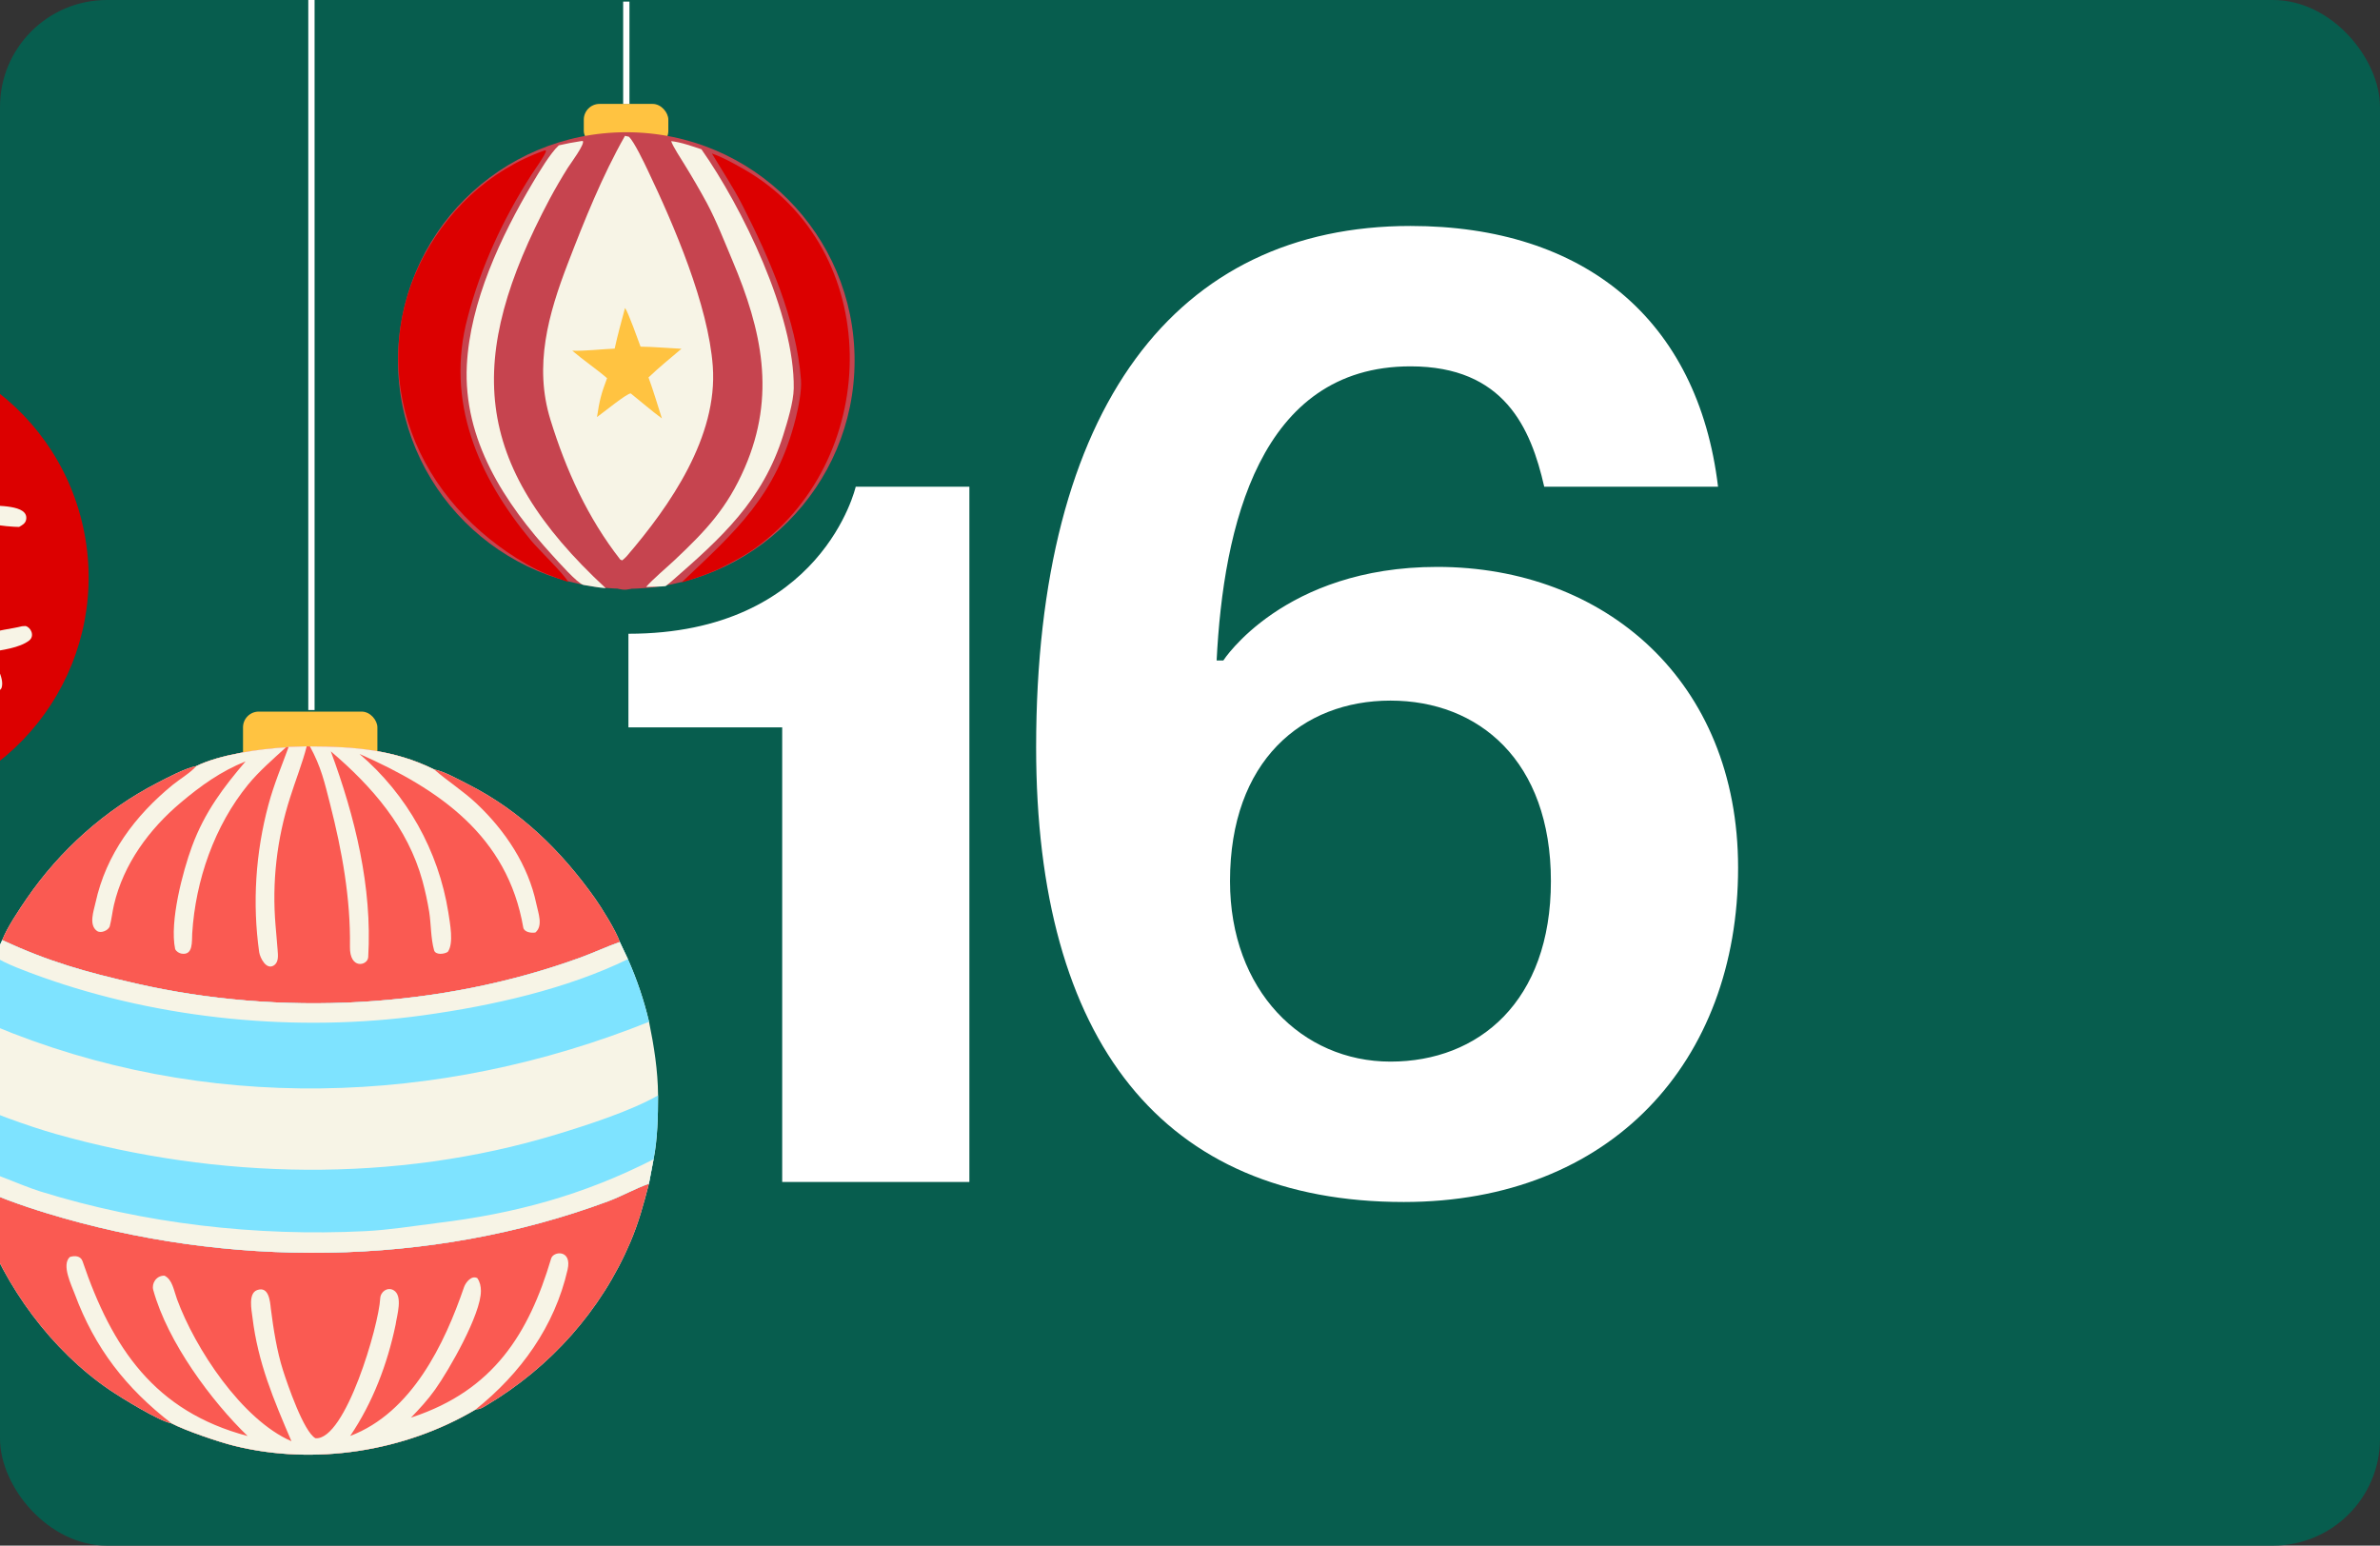
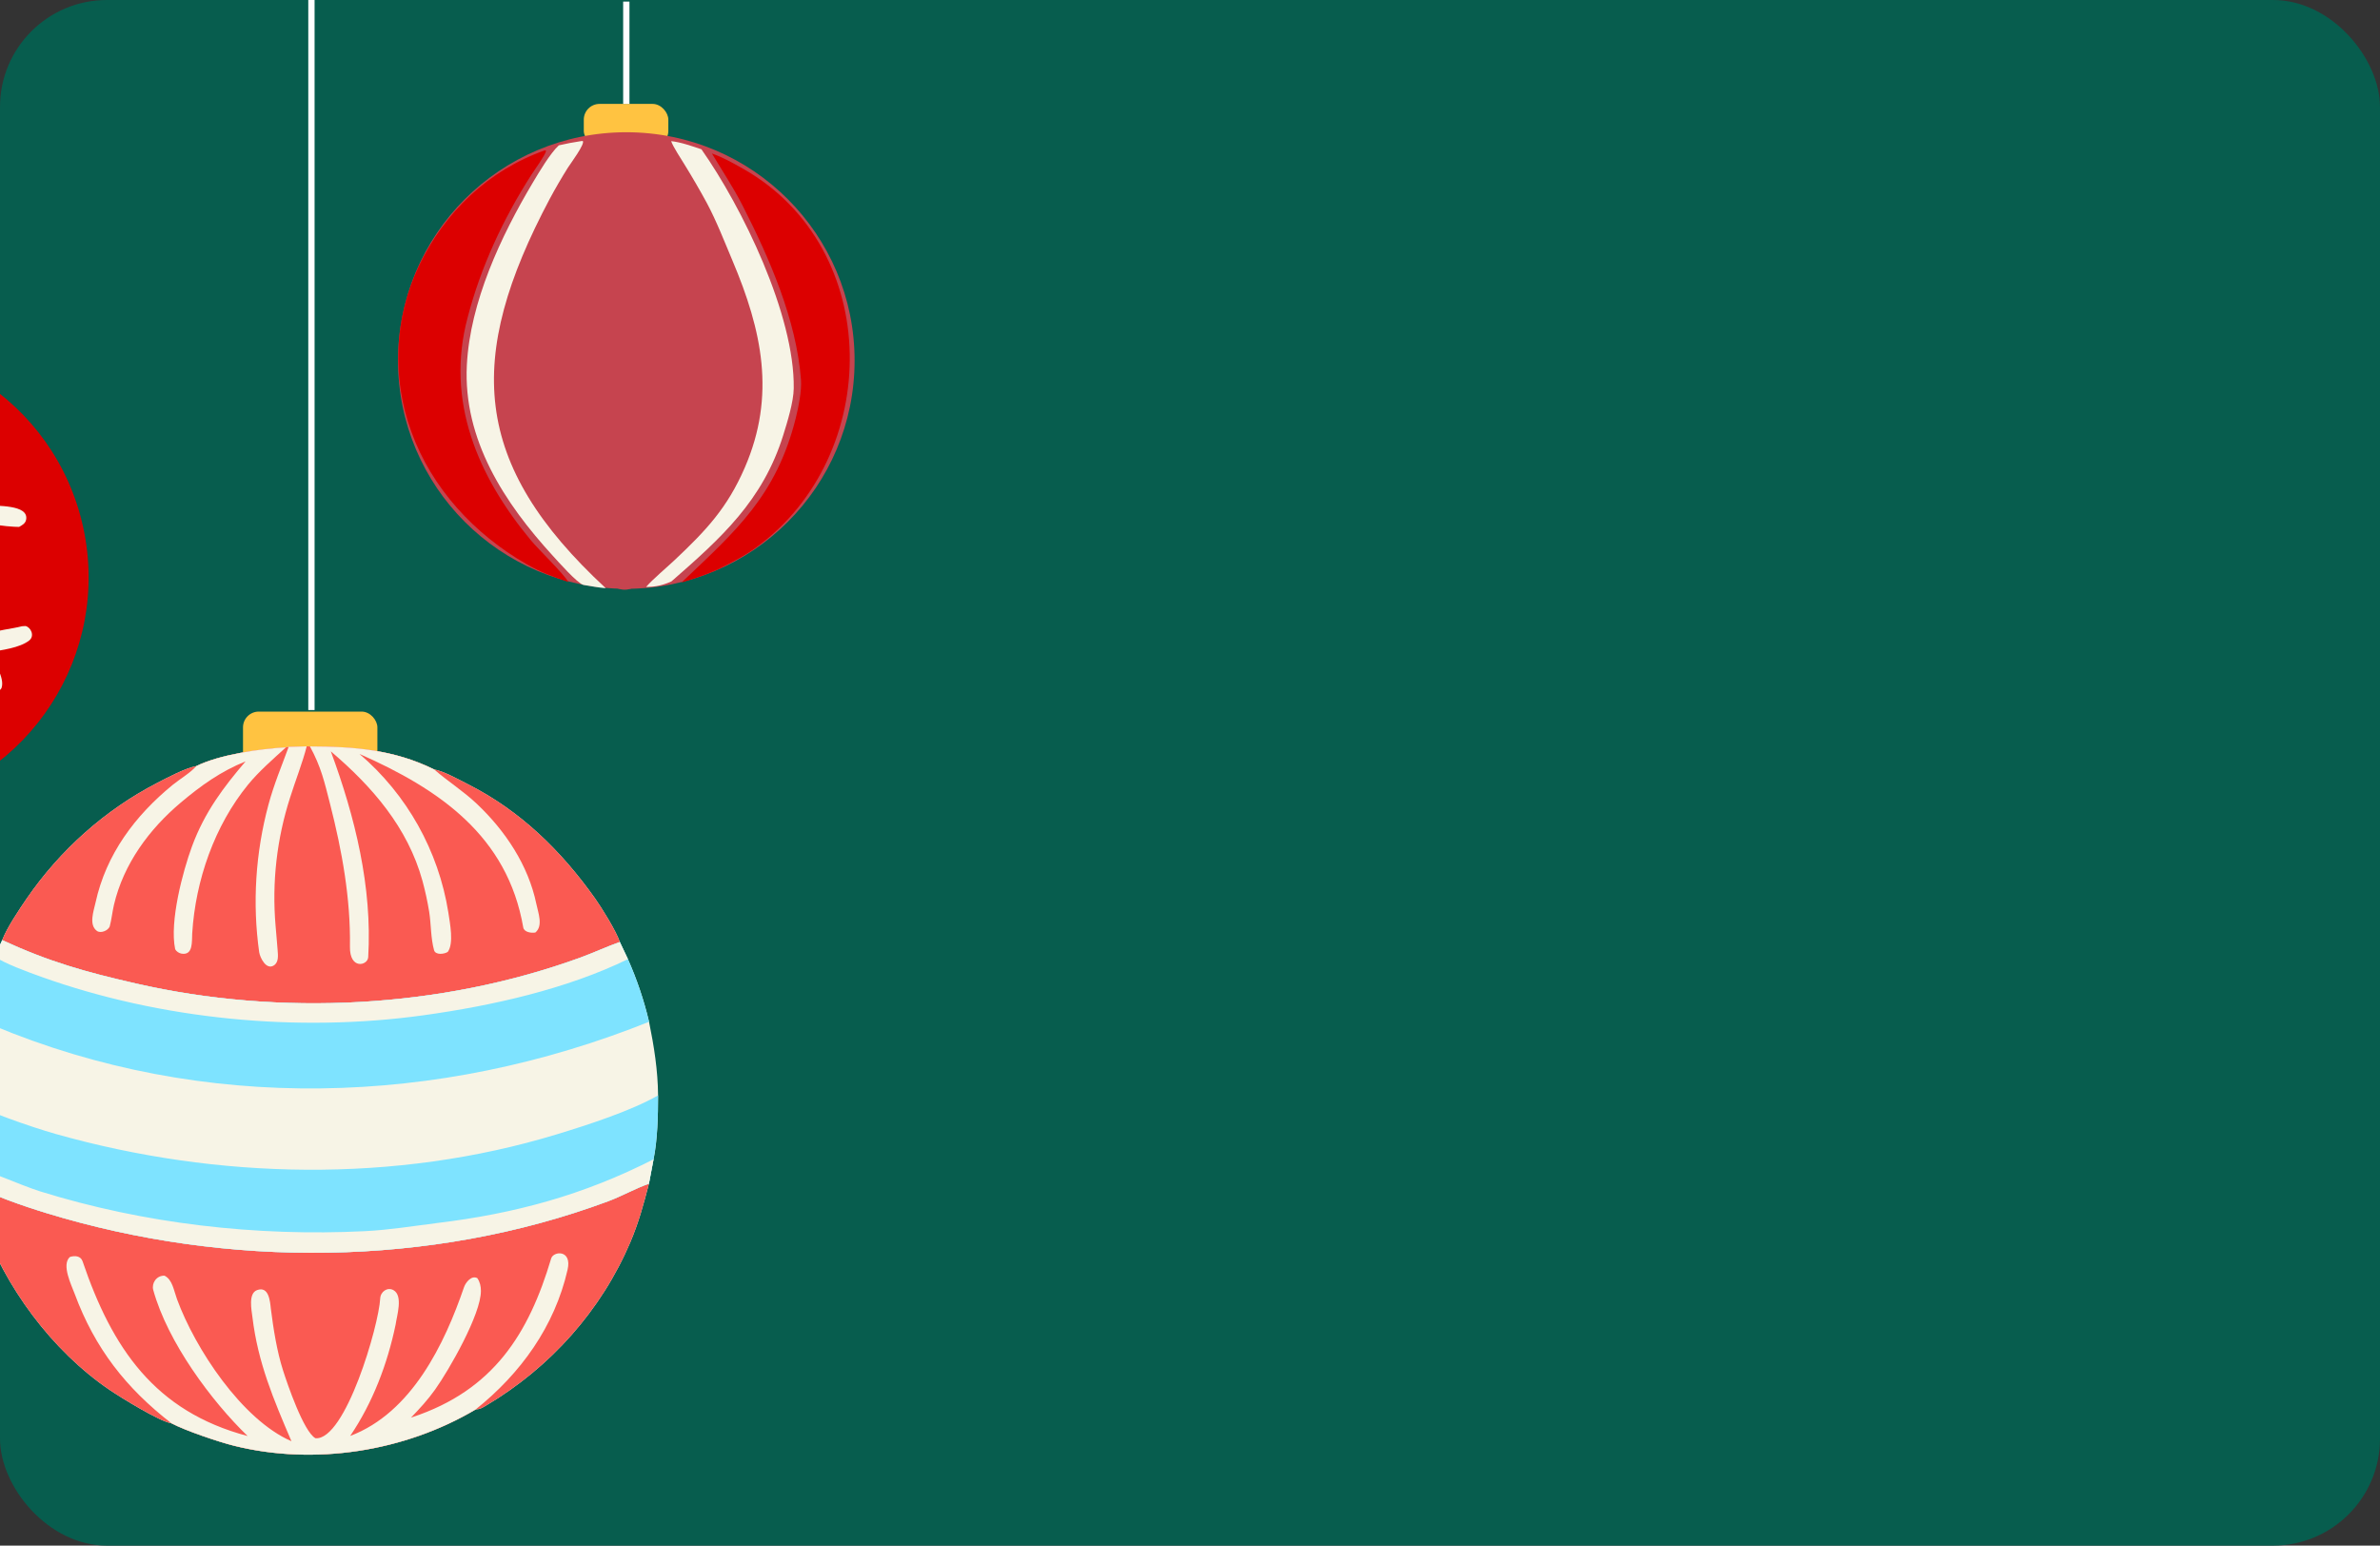
<svg xmlns="http://www.w3.org/2000/svg" width="445" height="289" viewBox="0 0 445 289" fill="none">
  <rect x="0" y="0" width="445" height="289" fill="#333333" stroke="none" />
  <g clip-path="url(#clip0_162_3010)">
    <rect width="445" height="289" rx="20" fill="#075D4E" />
-     <path d="M181.25 91V221H146.25V136H117.5V118.5C153.75 118.5 160 91 160 91H181.25ZM321.23 91H288.73C286.23 80 281.23 68.5 263.73 68.5C235.48 68.5 228.73 98.5 227.48 123.5H228.73C228.73 123.5 239.98 106 268.73 106C299.98 106 324.98 127.25 324.98 162.25C324.98 198.5 301.23 224.75 262.48 224.75C217.48 224.75 193.73 194.75 193.73 139.75C193.73 76 219.98 42.25 263.73 42.25C296.23 42.25 317.48 59.75 321.23 91ZM229.98 164.75C229.98 185.25 243.48 198.5 259.98 198.5C276.48 198.5 289.98 187.25 289.98 164.75C289.98 142.25 276.48 131 259.98 131C243.48 131 229.98 142.25 229.98 164.75Z" fill="white" />
    <rect x="45.437" y="133.056" width="25.125" height="12.112" rx="2.944" fill="#FFC341" />
    <rect x="109.156" y="19.429" width="15.805" height="7.976" rx="2.944" fill="#FFC341" />
    <path d="M57.342 139.552L57.945 139.566C66.106 139.59 73.675 140.15 81.165 143.867C82.93 144.178 85.694 145.727 87.373 146.574C97.289 151.575 104.882 159.016 111.26 167.985C112.397 169.583 115.268 174.162 115.892 176.136L117.406 179.34C119.085 183.113 120.407 187.034 121.356 191.053C122.289 195.624 123.006 200.139 123.043 204.823C123.041 208.577 122.944 213.074 122.198 216.763L121.332 221.327C120.346 225.149 119.425 228.57 117.866 232.238C112.42 245.049 102.858 255.715 90.901 262.799C90.15 263.244 89.797 263.488 88.936 263.543C75.662 271.416 58.815 274.069 43.758 270.328C40.864 269.609 34.637 267.496 32.047 266.124C29.916 265.837 22.576 261.302 20.546 259.923C9.704 252.562 0.888 240.617 -3.447 228.288C-4.14 226.315 -5.127 223.367 -5.503 221.334L-6.246 217.936C-6.958 214.869 -7.207 208.629 -7.201 205.404C-7.196 199.212 -6.525 195.927 -5.088 190.086C-3.865 185.811 -3.013 182.875 -0.996 178.848L0.417 175.784C1.237 173.555 3.652 169.962 5.032 167.958C11.248 158.935 19.648 151.421 29.39 146.391C31.23 145.441 34.672 143.6 36.703 143.242C41.091 141.074 48.614 140.015 53.46 139.742L53.97 139.653L57.342 139.552Z" fill="#F7F4E6" />
    <path d="M57.342 139.552L57.945 139.566C66.106 139.59 73.675 140.15 81.165 143.867C82.93 144.178 85.693 145.727 87.373 146.574C97.289 151.575 104.881 159.016 111.26 167.985C112.397 169.583 115.268 174.162 115.892 176.136C113.504 176.973 110.952 178.163 108.528 179.046C82.421 188.55 52.44 190.072 25.407 183.895C15.899 181.722 9.168 179.833 0.417 175.784C1.237 173.555 3.652 169.962 5.032 167.958C11.248 158.935 19.648 151.421 29.39 146.391C31.23 145.441 34.672 143.6 36.703 143.242C41.091 141.074 48.614 140.015 53.46 139.742L53.969 139.653L57.342 139.552Z" fill="#FA5A52" />
    <path d="M57.945 139.565C66.106 139.589 73.675 140.15 81.165 143.867C83.788 146.131 86.635 147.913 89.167 150.311C94.484 155.347 98.778 161.772 100.285 169.02C100.63 170.68 101.593 173.117 100.101 174.36C99.335 174.503 97.988 174.299 97.835 173.416C94.869 156.284 82.16 147.582 67.211 140.97C76.097 148.563 81.988 159.073 83.829 170.616C84.135 172.656 84.884 176.406 83.725 177.985C83.022 178.439 81.416 178.6 81.158 177.667C80.53 175.396 80.616 172.882 80.252 170.522C79.934 168.566 79.514 166.628 78.995 164.717C76.233 154.684 69.566 147.052 61.851 140.48C66.375 152.708 69.625 165.86 68.846 178.978C68.751 180.565 65.356 181.364 65.431 176.998C65.566 167.997 63.947 159.074 61.729 150.382C60.653 146.166 60.034 143.38 57.945 139.565Z" fill="#F7F4E6" />
    <path d="M36.704 143.242C41.092 141.074 48.614 140.014 53.461 139.741C51.093 141.912 48.428 144.207 46.393 146.696C40.093 154.404 36.559 164.614 35.941 174.493C35.846 176.003 36.165 178.662 33.957 178.314C33.515 178.244 32.959 177.928 32.748 177.454C31.672 172.312 34.189 162.901 35.883 158.296C38.28 151.785 41.845 147.142 45.914 142.365C41.294 144.222 37.597 146.871 33.803 150.065C27.882 155.051 23.092 161.561 21.306 169.193C20.993 170.536 20.867 171.926 20.512 173.242C20.177 174.037 18.814 174.566 18.125 174.066C16.551 172.925 17.531 170.295 17.86 168.781C19.826 159.738 25.253 152.506 32.299 146.747C33.557 145.719 35.697 144.438 36.704 143.242Z" fill="#F7F4E6" />
    <circle cx="117.104" cy="67.41" r="42.684" fill="#C6444F" />
    <path d="M53.97 139.653L57.343 139.552C56.622 142.467 55.169 146.157 54.242 149.126C51.751 156.857 50.828 165.006 51.526 173.098C51.641 174.601 51.801 176.129 51.906 177.609C51.979 178.631 52.152 179.92 51.186 180.527C49.795 181.402 48.646 179.143 48.465 178.061C47.163 168.9 47.786 159.4 50.192 150.468C51.254 146.53 52.64 143.318 53.97 139.653Z" fill="#F7F4E6" />
    <path d="M-5.502 221.333C-1.383 223.507 4.076 225.413 8.673 226.821C42.424 237.158 80.467 236.959 113.672 224.624C116.278 223.655 118.72 222.246 121.332 221.326C120.346 225.148 119.426 228.569 117.867 232.237C112.42 245.048 102.859 255.714 90.902 262.798C90.15 263.243 89.797 263.487 88.936 263.542C75.663 271.415 58.815 274.068 43.758 270.327C40.864 269.608 34.638 267.495 32.048 266.124C29.916 265.836 22.576 261.301 20.546 259.922C9.704 252.561 0.889 240.616 -3.446 228.287C-4.139 226.315 -5.126 223.366 -5.502 221.333Z" fill="#FA5A52" />
    <path d="M76.847 265.064L77.087 264.986C92.314 259.939 98.882 249.322 103.056 235.305C103.471 233.914 106.991 233.6 106.125 237.402C103.706 248.012 97.355 256.812 88.935 263.542C75.662 271.416 58.814 274.069 43.757 270.328C40.863 269.609 34.636 267.495 32.047 266.124C23.55 259.536 17.743 252.113 13.975 241.952C13.351 240.27 11.46 236.489 13.057 235.035C13.943 234.737 15.085 234.798 15.436 235.829C20.945 252.038 28.907 263.901 46.296 268.508C39.605 262.047 31.341 250.983 28.649 241.186C28.326 240.009 29.183 238.491 30.755 238.525C32.245 239.267 32.473 241.218 33.092 242.909C36.466 252.126 45.229 265.466 54.492 269.479C51.148 261.644 48.231 254.846 47.197 246.271C47.041 244.974 46.374 241.838 48.069 241.224C50.268 240.426 50.494 243.307 50.641 244.694C51.116 248.458 51.771 252.64 52.918 256.233C53.687 258.643 56.778 267.748 58.988 268.924C64.587 269.364 70.839 247.806 71.087 242.803C71.152 241.488 72.458 240.609 73.569 241.234C75.418 242.273 74.185 246.054 73.971 247.672C72.447 255.013 69.697 262.266 65.477 268.493C76.998 264.138 83.133 251.264 86.758 240.683C87.061 239.797 88.165 238.386 89.251 238.991C89.748 239.73 89.914 240.487 89.918 241.376C89.934 245.734 83.991 256.123 81.341 259.84C79.992 261.733 78.461 263.4 76.847 265.064Z" fill="#F7F4E6" />
    <path d="M123.043 204.823C123.041 208.577 122.944 213.074 122.198 216.764L121.332 221.327C118.72 222.247 116.278 223.656 113.671 224.625C80.466 236.96 42.423 237.159 8.672 226.823C4.075 225.414 -1.384 223.508 -5.503 221.334L-6.246 217.937C-6.958 214.869 -7.207 208.63 -7.201 205.405C-2.657 207.746 5.589 210.666 10.457 212.041C40.704 220.584 73.948 221.288 104.131 212.091C109.814 210.36 117.844 207.778 123.043 204.823Z" fill="#7EE3FF" />
    <path d="M-6.247 217.937C-2.842 218.487 3.772 221.605 7.518 222.77C26.985 228.823 47.897 231.215 68.243 230.204C72.77 229.979 77.311 229.238 81.802 228.673C96.302 226.921 109.132 223.43 122.198 216.764L121.331 221.327C118.719 222.247 116.277 223.656 113.67 224.625C80.466 236.96 42.423 237.159 8.671 226.823C4.074 225.414 -1.385 223.508 -5.503 221.334L-6.247 217.937Z" fill="#F7F4E6" />
    <path d="M0.417 175.784C9.168 179.834 15.899 181.722 25.407 183.895C52.441 190.072 82.421 188.551 108.529 179.046C110.953 178.163 113.505 176.973 115.892 176.137L117.407 179.341C119.085 183.114 120.408 187.035 121.356 191.053C120.211 191.509 119.062 191.956 117.91 192.393C78.013 207.445 34.074 207.754 -5.088 190.086C-3.865 185.811 -3.013 182.875 -0.995 178.849L0.417 175.784Z" fill="#7EE3FF" />
    <path d="M0.417 175.784C9.169 179.834 15.899 181.722 25.407 183.895C52.441 190.072 82.421 188.551 108.529 179.046C110.953 178.163 113.505 176.973 115.892 176.137L117.407 179.341C105.985 184.921 92.054 188.054 79.138 189.842C55.669 193.09 30.096 190.646 7.706 182.642C5.466 181.841 0.66 180.095 -0.995 178.849L0.417 175.784Z" fill="#F7F4E6" />
    <path d="M-36.894 65.245C-13.187 59.87 10.36 74.838 15.553 98.586C20.747 122.334 5.597 145.765 -18.189 150.776C-41.72 155.733 -64.843 140.783 -69.98 117.291C-75.117 93.8 -60.345 70.562 -36.894 65.245Z" fill="#DC0000" />
    <path d="M-39.15 78.756C-37.313 79.077 -35.738 81.33 -34.44 82.682C-32.165 85.05 -30.006 87.473 -27.631 89.753C-26.188 88.234 -19.24 80.058 -18.906 80.021C-11.749 79.23 -24.755 91.847 -25.671 93.001C-25.778 96.943 -25.746 100.888 -25.576 104.829C-22.781 103.009 -19.111 100.825 -16.508 98.878C-16.207 97.042 -12.566 86.094 -11.596 84.827C-10.398 84.188 -8.852 84.846 -8.892 85.546C-9.075 88.783 -11.947 96.179 -12.819 98.951C-10.745 99.726 -1.658 102.537 -0.483 103.978C-0.095 104.454 -0.093 104.816 -0.178 105.399C-0.54 105.927 -1.266 106.54 -1.917 106.374C-6.169 105.289 -10.69 103.541 -14.806 102.087C-17.577 103.764 -20.976 106.191 -23.73 108.047C-20.974 110.029 -17.945 111.568 -15.093 113.54C-13.537 112.976 -2.332 109.273 -1.261 109.666C-0.746 109.855 -0.342 110.29 -0.13 110.783C0.044 111.189 -0.008 111.635 -0.242 112.012C-1.404 113.89 -10.642 115.984 -13.187 116.567C-12.354 119.408 -8.572 127.13 -8.511 128.928C-8.765 129.645 -8.858 129.632 -9.462 130.082C-10.746 130.27 -11.575 129.325 -12.096 128.245C-13.846 124.613 -16.067 120.31 -17.116 116.447C-20.058 114.373 -22.662 112.946 -25.805 111.186C-25.484 114.757 -25.35 119.808 -25.342 123.391C-22.544 126.967 -19.176 130.247 -16.154 133.653C-15.415 137.177 -18.508 136.23 -20.244 134.268C-22.442 131.784 -24.634 129.328 -26.806 126.818C-29.232 129.481 -31.588 132.254 -34.022 134.912C-34.993 135.972 -35.746 136.573 -37.171 135.927C-39.006 133.618 -30.76 125.686 -28.933 123.76C-28.924 119.744 -28.989 115.728 -29.128 111.714C-32.443 113.591 -34.487 114.911 -38.026 116.619C-38.587 119.132 -40.815 127.974 -42.094 129.718C-47.369 133.162 -42.152 118.344 -41.822 117.168C-43.861 116.385 -52.71 113.621 -53.398 112.708C-58.665 105.719 -41.514 113.543 -39.892 114.235C-37.617 112.319 -32.628 109.81 -29.782 108.171C-33.099 106.253 -36.574 104.474 -39.938 102.572C-44.533 103.448 -48.781 105.386 -53.344 106.12C-54.196 106.258 -55.01 104.894 -54.93 103.978C-54.584 103.407 -54.116 102.89 -53.479 102.676C-49.95 101.49 -45.911 100.462 -42.337 99.412C-42.744 95.144 -44.737 90.802 -45.022 86.64C-45.064 86.033 -44.608 85.575 -44.125 85.248C-42.498 85.175 -41.8 86.628 -41.408 88.022C-40.367 91.713 -39.379 95.625 -38.563 99.36C-35.405 100.942 -32.261 102.549 -29.13 104.183C-29.164 100.61 -29.279 96.733 -28.908 93.191C-32.475 89.853 -36.465 85.505 -39.752 81.822C-40.306 81.201 -40.551 80.653 -40.423 79.834C-40.025 79.185 -39.805 79.127 -39.15 78.756Z" fill="#F7F4E6" />
    <path d="M108.583 26.395L108.956 26.355C109.471 26.835 106.663 30.595 106.17 31.367C104.984 33.258 103.862 35.187 102.803 37.152C86.956 66.977 88.148 86.75 113.262 109.981C111.979 109.887 110.394 109.585 109.098 109.373C107.989 109.123 104.26 104.899 103.364 103.922C94.335 94.067 86.576 82.218 87.29 68.265C87.893 56.489 93.629 44.206 99.618 34.153C100.795 32.177 102.892 28.642 104.487 27.176C105.955 26.837 107.093 26.625 108.583 26.395Z" fill="#F7F4E6" />
    <path d="M-2.495 86.119C2.584 86.33 -1.582 91.767 -2.661 94.397C-0.694 94.686 5.421 94.275 4.886 97.164C4.753 97.883 4.135 98.207 3.564 98.526C1.975 98.534 -7.175 97.873 -6.62 95.062C-6.225 93.061 -3.974 87.478 -2.495 86.119Z" fill="#F7F4E6" />
    <path d="M4.117 117.093C4.332 117.08 4.547 117.066 4.762 117.053C5.765 117.269 6.543 118.899 5.466 119.754C3.704 121.151 0.196 121.588 -1.926 121.921C-1.212 123.697 0.903 126.623 0.307 128.58C0.145 129.11 -0.713 129.42 -1.223 129.644C-2.978 128.781 -4.227 124.855 -5.13 123.111C-7.669 118.213 0.491 118.048 4.117 117.093Z" fill="#F7F4E6" />
-     <path d="M116.857 25.399L117.599 25.569C118.586 26.527 120.439 30.422 121.097 31.802C126.019 42.112 132.438 57.038 133.273 68.481C134.235 81.662 125.301 94.555 117.161 104.023C116.867 104.343 116.674 104.5 116.34 104.782L115.984 104.64C109.863 96.81 105.825 87.903 102.911 78.456C99.806 68.389 102.509 58.784 106.158 49.292C109.246 41.26 112.594 32.906 116.857 25.399Z" fill="#F7F4E6" />
-     <path d="M116.862 57.585C117.435 58.289 119.339 63.668 119.768 64.815C122.084 64.839 125.031 65.101 127.419 65.213C125.231 67.075 123.349 68.583 121.254 70.575C122.11 72.867 122.988 75.862 123.759 78.235C122.016 76.973 119.672 74.958 117.937 73.562C117.221 73.524 112.754 77.185 111.625 77.979C112.087 74.897 112.395 73.651 113.506 70.715C111.411 68.908 109.127 67.394 107.002 65.576C109.368 65.658 112.445 65.286 114.929 65.185C115.446 62.768 116.217 59.988 116.862 57.585Z" fill="#FFC341" />
    <path d="M119.248 25.571L123.452 25.953C128.067 30.82 132.912 41.871 135.58 48.176C141.027 61.047 143.885 74.143 138.127 87.576C136.911 90.382 135.354 93.026 133.49 95.451C131.493 98.067 120.61 109.099 117.916 110.071C116.886 110.443 115.832 110.251 114.884 109.739C112.893 108.662 111.196 106.601 109.638 104.977C103.462 98.535 97.637 91.55 95.178 82.778C91.502 69.667 94.679 57.493 100.112 45.486C101.881 41.577 103.722 37.752 105.835 34.018C107.484 31.305 109.291 28.323 111.189 25.795L115.334 25.703C109.395 37.32 103.527 50.399 100.998 63.308C98.584 75.626 105.194 88.89 111 99.43C112.159 101.535 114.636 104.651 116.108 106.693C126.591 95.632 136.423 80.861 133.827 64.83C132.118 54.281 127.817 44.118 123.484 34.416C122.191 31.52 120.53 28.642 119.325 25.759L119.248 25.571Z" fill="#C6444F" />
    <path d="M101.869 28.114L102.111 28.196C101.977 28.969 99.886 31.852 99.328 32.725C94.063 40.958 89.892 49.93 87.439 59.351C83.246 75.002 89.367 89.109 99.267 101.029C100.75 102.814 105.38 107.243 106.263 108.831C102.998 107.69 101.426 107.166 98.383 105.452C88.697 99.874 80.728 91.305 76.898 80.701C73.213 70.599 73.724 59.443 78.314 49.72C83.124 39.672 91.299 31.838 101.869 28.114Z" fill="#DC0000" />
    <path d="M133.109 28.696C135.17 29.425 137.132 30.523 139.035 31.607C165.206 46.526 164.994 85.159 141.385 102.369C139.21 103.955 136.854 105.143 134.436 106.375C132.054 107.461 129.905 108.172 127.426 108.916C137.57 99.292 145.159 92.709 148.792 78.166C149.278 76.221 149.92 73.093 149.764 71.018C148.918 59.797 143.864 48.276 138.815 38.379C137.059 34.938 134.994 31.877 133.109 28.696Z" fill="#DC0000" />
-     <path d="M125.496 26.391C127.351 26.592 129.364 27.322 131.15 27.914C138.734 38.685 148.612 58.89 148.409 72.626C148.372 75.162 147.221 78.884 146.446 81.367C142.614 93.637 134.815 100.615 125.54 108.714L124.445 109.602C123.336 109.701 121.937 109.714 120.803 109.749C121.997 108.343 124.644 106.134 126.112 104.749C131.998 99.201 135.971 95.012 139.252 87.448C145.12 73.92 142.46 61.77 136.964 48.754C135.492 45.267 133.94 41.266 132.141 37.918C130.831 35.51 129.455 33.138 128.013 30.806C127.454 29.884 125.721 27.245 125.496 26.391Z" fill="#F7F4E6" />
+     <path d="M125.496 26.391C127.351 26.592 129.364 27.322 131.15 27.914C138.734 38.685 148.612 58.89 148.409 72.626C148.372 75.162 147.221 78.884 146.446 81.367C142.614 93.637 134.815 100.615 125.54 108.714C123.336 109.701 121.937 109.714 120.803 109.749C121.997 108.343 124.644 106.134 126.112 104.749C131.998 99.201 135.971 95.012 139.252 87.448C145.12 73.92 142.46 61.77 136.964 48.754C135.492 45.267 133.94 41.266 132.141 37.918C130.831 35.51 129.455 33.138 128.013 30.806C127.454 29.884 125.721 27.245 125.496 26.391Z" fill="#F7F4E6" />
    <path d="M58.23 132.762V0" stroke="white" stroke-width="1.177" />
    <path d="M117.104 19.428V0.294" stroke="white" stroke-width="1.177" />
  </g>
  <defs>
    <clipPath id="clip0_162_3010">
      <rect width="445" height="289" rx="20" fill="white" />
    </clipPath>
  </defs>
</svg>